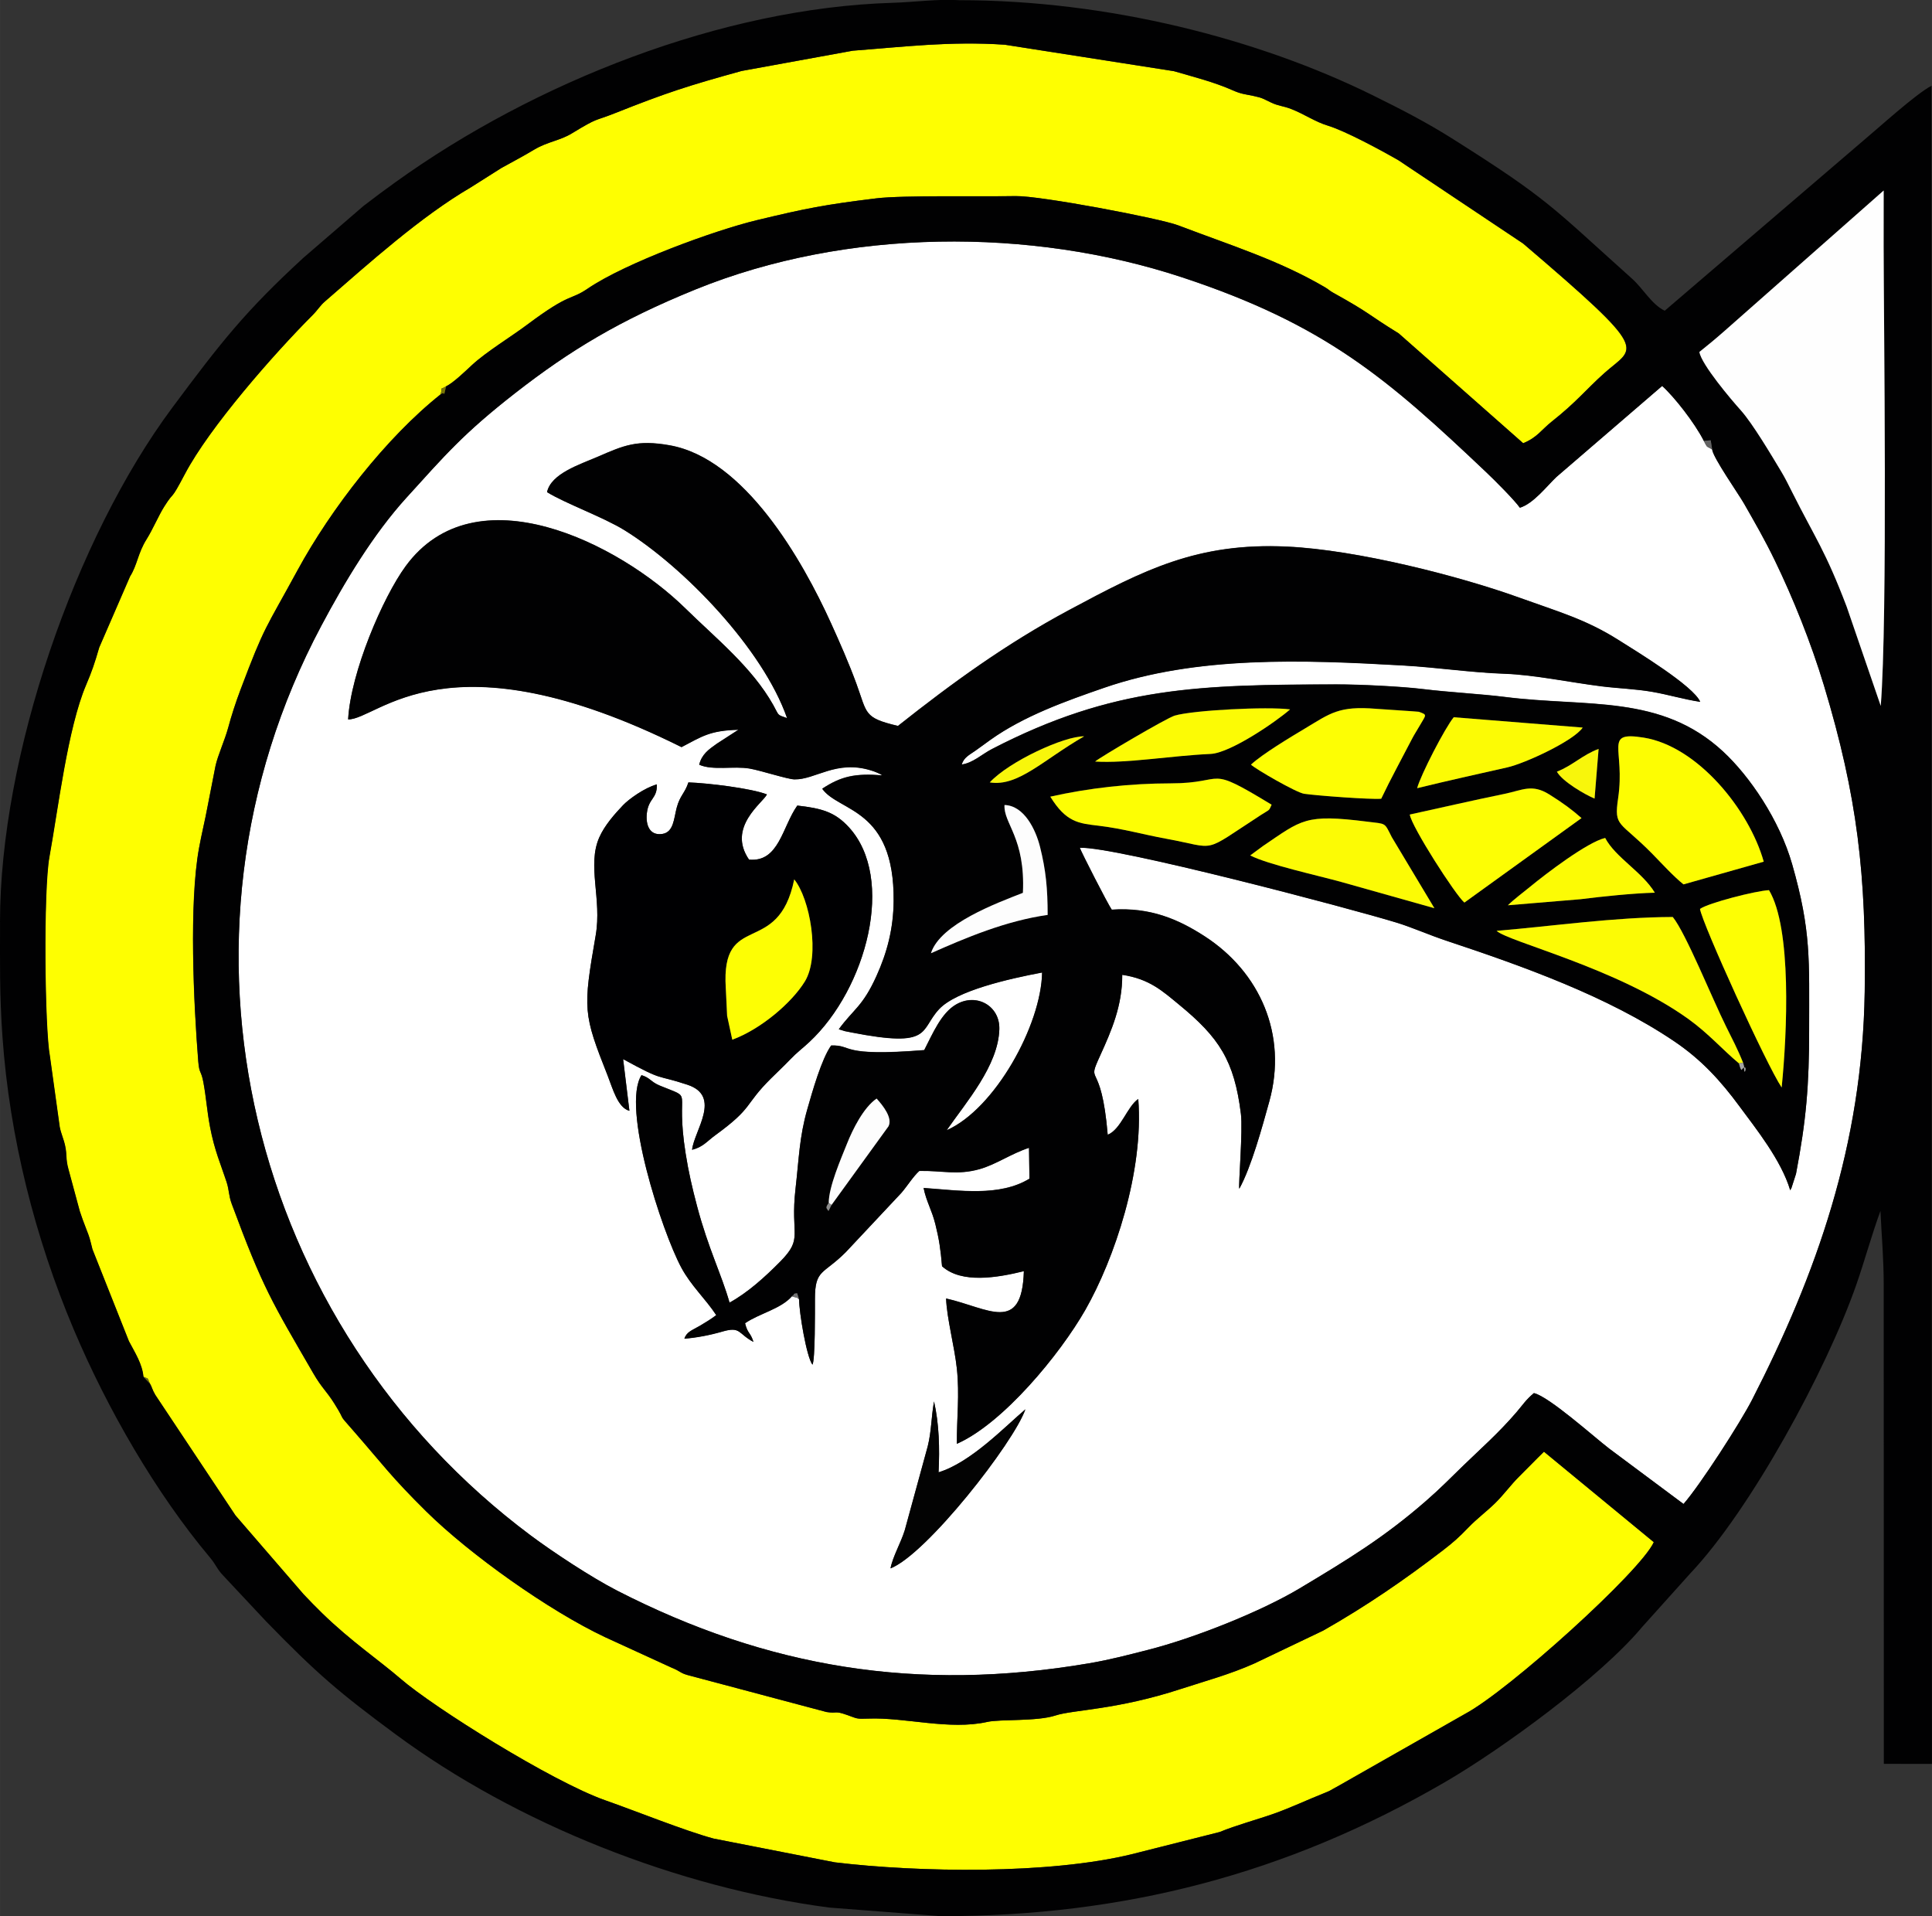
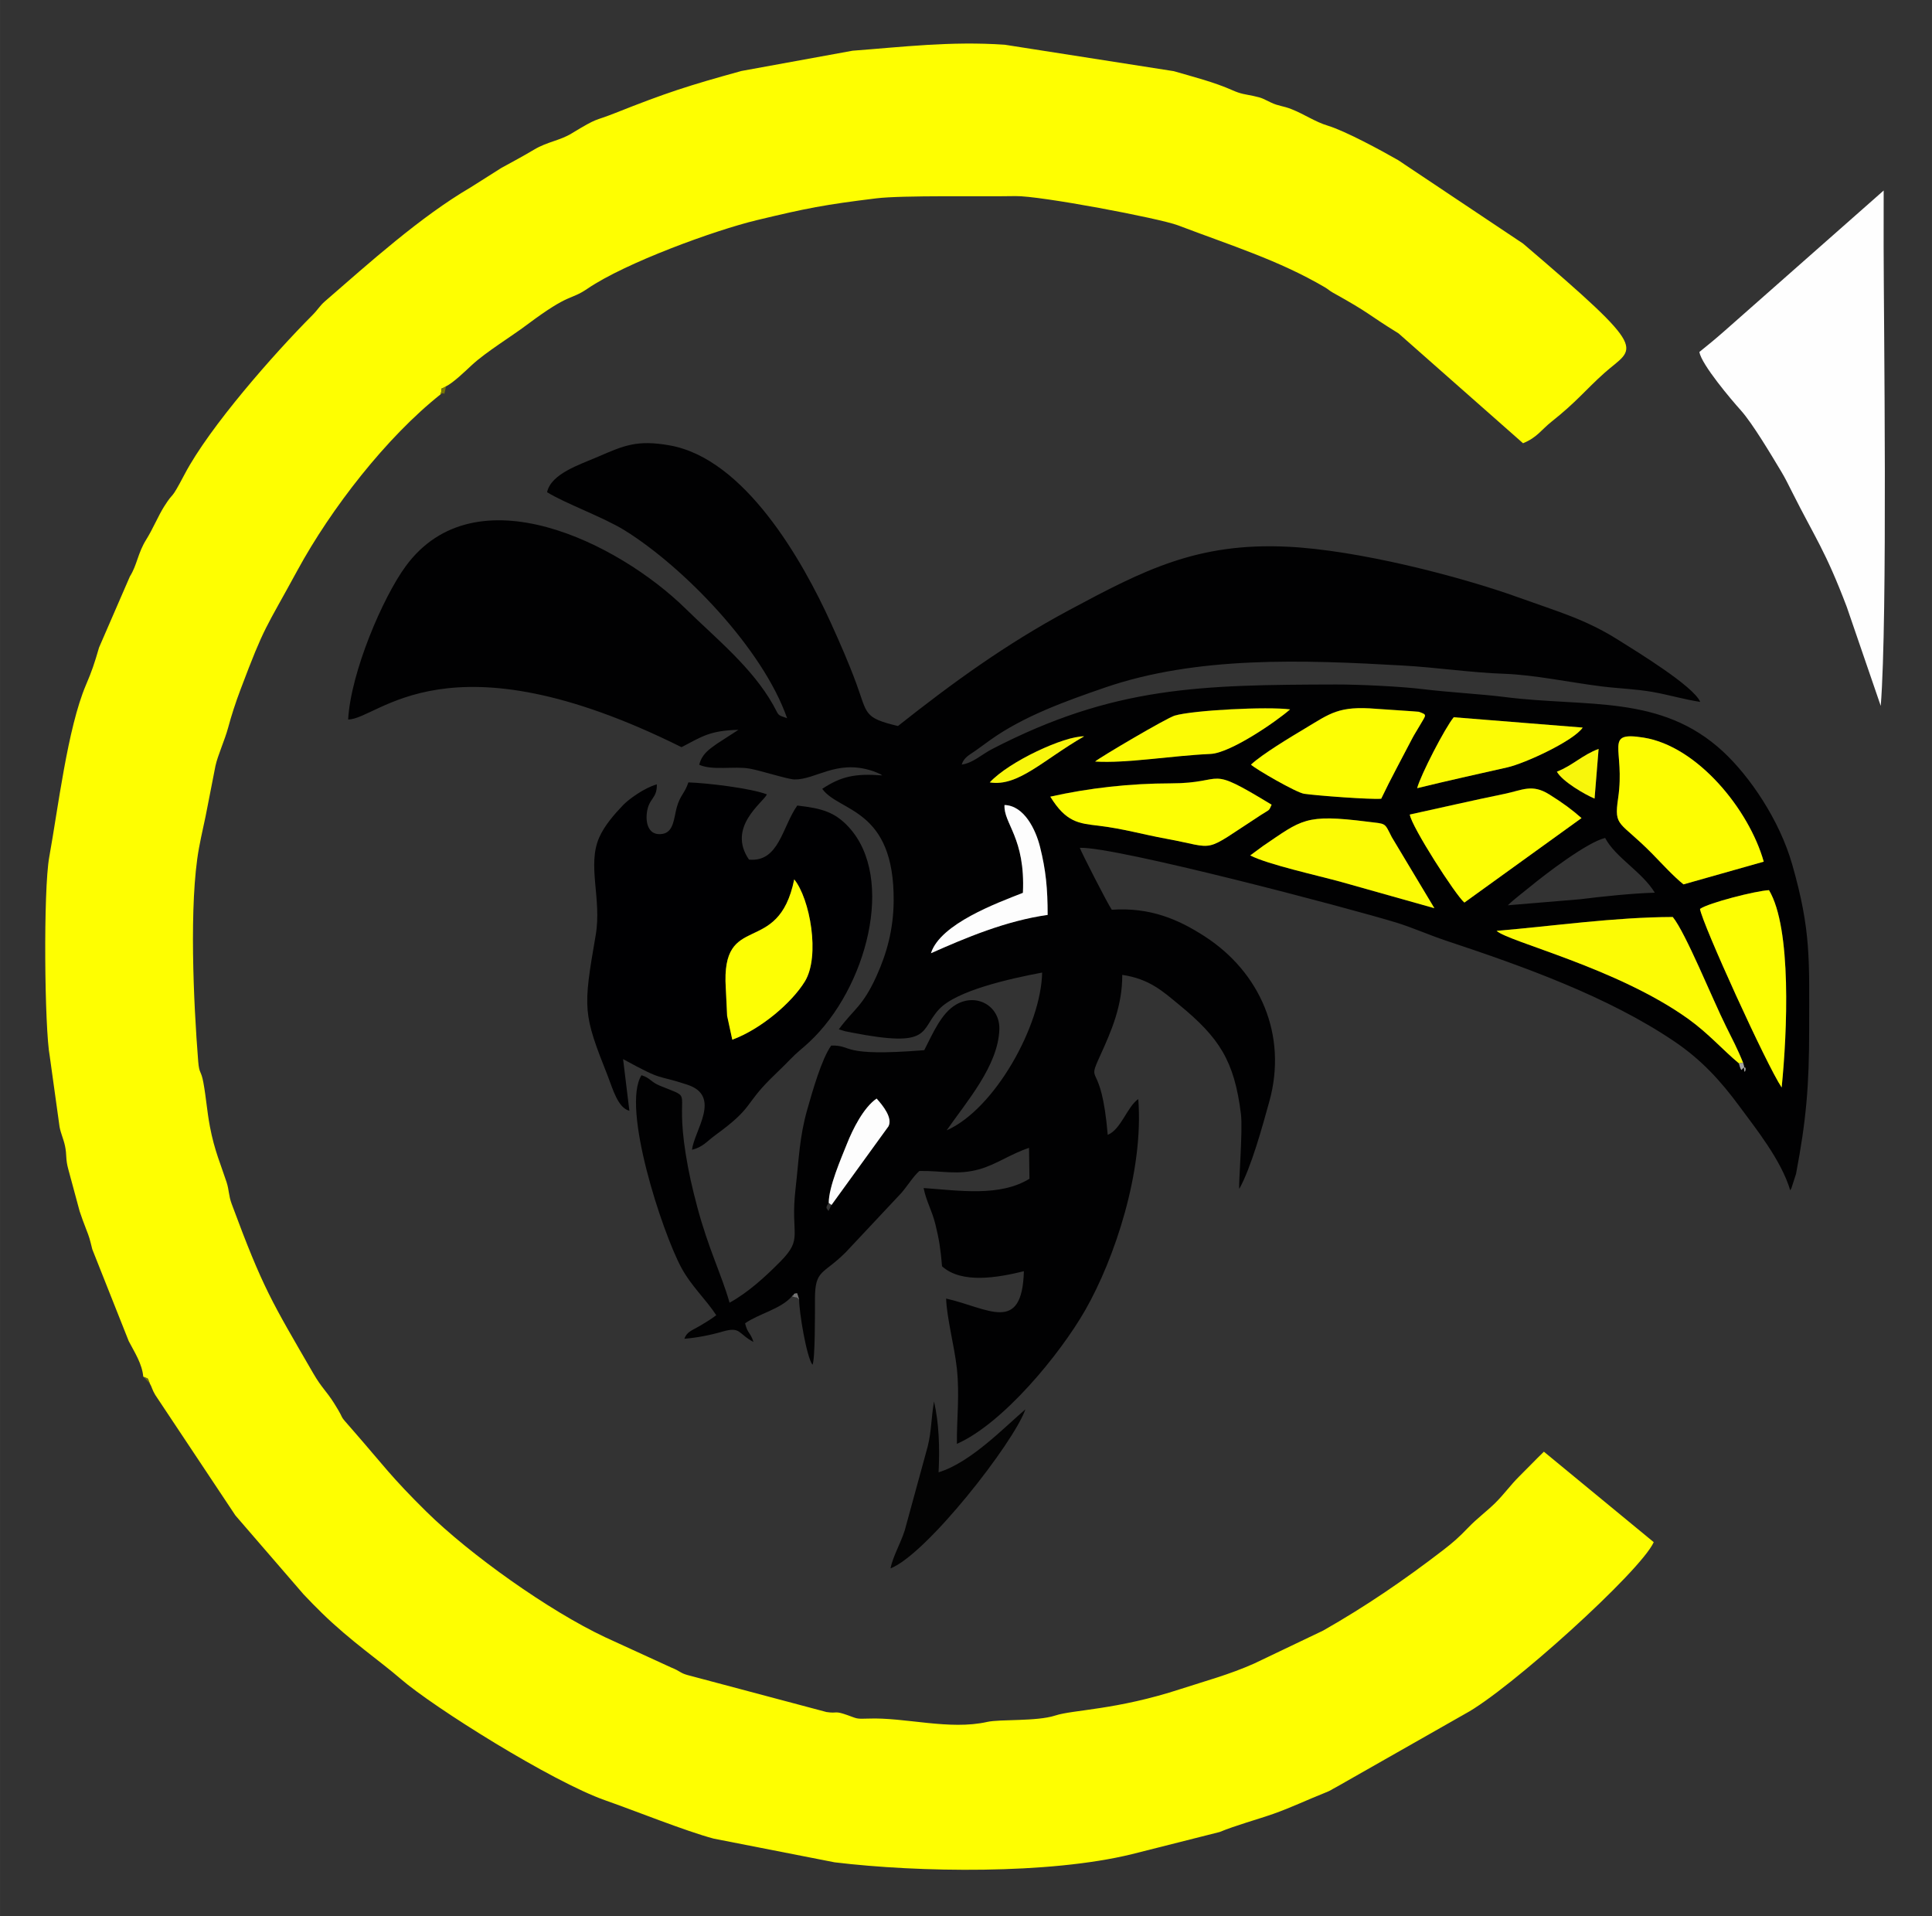
<svg xmlns="http://www.w3.org/2000/svg" xml:space="preserve" width="55.171mm" height="54.715mm" version="1.1" style="shape-rendering:geometricPrecision; text-rendering:geometricPrecision; image-rendering:optimizeQuality; fill-rule:evenodd; clip-rule:evenodd" viewBox="0 0 488.24 484.21">
  <rect x="0" y="0" width="488.24" height="484.21" fill="#333333" stroke="none" />
  <defs>
    <style type="text/css"> .fil3 {fill:#000002} .fil2 {fill:#010102} .fil8 {fill:#030303} .fil11 {fill:#636363} .fil16 {fill:#726F12} .fil14 {fill:#737373} .fil12 {fill:#797705} .fil13 {fill:#8B8B8B} .fil15 {fill:#A3A3A3} .fil10 {fill:#F8F60B} .fil6 {fill:#FCFB05} .fil5 {fill:#FDFD02} .fil9 {fill:#FDFDFD} .fil7 {fill:#FDFE04} .fil1 {fill:#FEFE01} .fil4 {fill:#FEFEFE} .fil0 {fill:white} </style>
  </defs>
  <g id="Слой_x0020_1">
    <g id="_2253435779120">
-       <path class="fil0" d="M225.04 396.31c0.53,-2.91 2.6,-6.43 3.59,-9.62l5.81 -21.23c0.96,-3.86 0.86,-7.15 1.59,-11.34 1.3,5.62 1.46,11.88 1.15,17.91 8.14,-2.48 16.76,-11.52 21.94,-15.91 -2.93,8.41 -24.95,36.62 -34.09,40.19zm-65.99 -115.63c-2.94,-0.75 -4.24,-5.77 -5.43,-8.75 -6.27,-15.82 -6.32,-16.84 -3.07,-35.57 1.6,-9.22 -2.23,-17.67 0.91,-24.76 1.35,-3.05 3.94,-5.96 6.01,-8.14 1.41,-1.48 5.39,-4.38 8.54,-5.25 0.1,3.68 -2.08,3.42 -2.53,7.26 -0.33,2.82 0.58,5.78 3.92,5.26 2.87,-0.45 2.9,-3.89 3.62,-6.61 0.83,-3.16 2.06,-3.63 2.96,-6.41 4.8,0.14 15.89,1.48 19.84,3.03 -0.91,2.04 -10.18,8.26 -4.52,16.48 7.59,0.72 8.38,-8.27 12.2,-13.66 6.2,0.7 9.49,1.63 13.01,5.45 11.91,12.94 4.47,40.82 -9.97,54.3 -1.83,1.71 -2.96,2.44 -4.94,4.51 -1.75,1.82 -2.99,2.94 -4.76,4.7 -6.92,6.87 -4.27,7.19 -14.04,14.32 -2.16,1.57 -3.12,3 -5.89,3.7 0.49,-4.78 7.61,-13.54 -1.18,-16.44 -8.33,-2.75 -5.66,-0.67 -16.25,-6.47l1.59 13.05zm42.9 47.7c-0.9,-0.88 -0.29,-0.26 -1.85,-0.84 -2.79,3.19 -8.25,4.33 -11.82,6.79 0.65,2.71 1.33,2.19 2.12,4.72 -3.97,-2.1 -3.16,-3.98 -7.87,-2.61 -3.2,0.93 -6.47,1.54 -9.58,1.8 0.59,-1.8 2,-2.11 3.97,-3.29 1.37,-0.82 2.72,-1.62 4.08,-2.66 -2.74,-4.17 -6.35,-7.38 -8.85,-12.05 -4.9,-9.13 -15.17,-40.55 -10.04,-48.59 2.25,0.7 2.31,1.69 4.64,2.65 8.97,3.7 3.78,-0.07 6.51,17.14 0.74,4.7 1.67,8.68 2.89,13.31 2.85,10.77 6.22,17.32 8.21,24.38 4.54,-2.48 8.93,-6.43 12.81,-10.37 5.94,-6.02 2.5,-6.44 3.86,-18.39 0.88,-7.67 0.96,-13.03 2.96,-20.03 1.31,-4.59 3.63,-12.79 6.05,-16.18 5.7,-0.18 1.81,2.9 23.52,1.16 2.17,-4.22 4.3,-9.35 8.04,-11.52 5.21,-3.02 11.11,0.37 10.94,6.24 -0.27,9.22 -8.37,18.41 -13.32,25.54 12.19,-5.37 23.9,-26.56 24.13,-39.87 -8.35,1.58 -21.63,4.57 -26.02,9.25 -5.01,5.34 -1.59,9.91 -22.09,5.91 -0.34,-0.07 -1.46,-0.28 -1.71,-0.34l-1.56 -0.48c3.77,-5.14 6.03,-5.72 9.53,-13.47 2.64,-5.84 4.27,-11.86 4.33,-18.94 0.21,-23.6 -13.85,-22.43 -18.05,-28.36 4.8,-3.18 8.36,-3.92 15.16,-3.39 -0.6,-0.38 -0.05,-0.14 -1.34,-0.7 -0.62,-0.27 -0.95,-0.37 -1.52,-0.55 -8.79,-2.72 -14.06,2.39 -19.34,2.27 -1.72,-0.04 -8.49,-2.24 -11.29,-2.73 -4.01,-0.7 -9.37,0.55 -12.76,-0.98 0.67,-2.62 2.33,-3.79 4.43,-5.28l5.49 -3.55c-7.26,0.2 -9.13,1.64 -14.39,4.39 -59.42,-29.54 -76.6,-6.97 -84.25,-7 0.66,-11.92 8.75,-30.79 14.52,-38.69 17.63,-24.11 53.88,-5.87 70.72,10.65 7.72,7.58 16.81,14.84 22.18,24.38 1.57,2.79 0.84,2.42 3.51,3.34 -6.12,-17.54 -26.11,-38.2 -41.07,-47.48 -5.3,-3.29 -15.11,-6.83 -19.59,-9.63 1.02,-4.7 8.25,-6.97 12.87,-8.96 6.55,-2.84 9.88,-4.33 18.11,-2.87 18.92,3.35 33.53,28.96 40.79,44.97 2.24,4.94 4.43,9.89 6.38,15.2 2.82,7.66 1.77,8.67 10.53,10.74 13.87,-10.98 27.38,-20.78 43.28,-29.3 18.86,-10.1 32.34,-17.07 55.05,-16.01 17.76,0.83 43.63,7.47 58.65,12.88 10,3.61 16.81,5.48 25.1,10.71 4.58,2.89 18.98,11.64 20.66,15.63 -4.37,-0.68 -7.92,-1.79 -12.13,-2.53 -4.17,-0.73 -8.56,-0.86 -12.81,-1.39 -7.98,-1 -17.02,-2.92 -24.5,-3.18 -8.49,-0.3 -16.83,-1.59 -25.67,-2.09 -25.42,-1.45 -52.11,-2.44 -75.48,5.62 -9.84,3.4 -20.34,7.16 -28.76,13.15 -1.68,1.19 -2.25,1.67 -3.89,2.81 -1.46,1.02 -2.85,1.66 -3.39,3.45 2.83,-0.38 5.07,-2.57 7.63,-3.9 30.75,-15.92 52.73,-16.25 87,-16.34 5.71,-0.02 16.53,0.52 21.78,1.16 7.05,0.87 14.69,1.23 20.94,2.02 20.73,2.62 39.37,-0.76 55.07,13.79 6.7,6.21 14.23,17.23 17.45,28.48 4.84,16.93 4.28,24.15 4.29,41.65 0.01,14.28 -0.75,23.09 -3.32,36.57l-1.19 3.69c-0.04,-0.1 -0.18,0.32 -0.27,0.47 -2.27,-7.66 -8.79,-15.74 -12.78,-21.16 -4.82,-6.55 -9.72,-11.9 -16.56,-16.51 -16.8,-11.34 -38.12,-18.93 -57.65,-25.43 -4.23,-1.41 -8.55,-3.33 -12.38,-4.51 -11.94,-3.67 -71.16,-19.29 -80.17,-18.95 0.41,1.15 7,14.08 8.08,15.65 9.75,-0.67 16.88,2.46 23.46,6.71 14.02,9.07 21,24.94 16.37,41.69 -1.78,6.45 -4.56,16.63 -7.6,22.12 -0.25,-0.82 0.94,-14.74 0.41,-18.93 -1.68,-13.48 -5.48,-19.26 -15.66,-27.62 -4.1,-3.36 -7.44,-6.49 -14.33,-7.51 0.04,7.76 -2.73,14.14 -5.53,20.29 -3.7,8.12 0.21,0.48 1.86,20.13 3.36,-1.37 4.93,-7.16 7.72,-9.04 1.42,18.3 -6.01,40.36 -13.38,53.29 -6.4,11.22 -20.82,28.72 -32.46,33.83 -0.05,-6.61 0.72,-12.24 -0.01,-19.05 -0.6,-5.56 -2.56,-12.81 -2.71,-17.66 10.57,2.38 19.18,9.13 19.65,-6.91 -6.54,1.6 -15.68,3.26 -20.68,-1.24 -0.37,-4.38 -0.75,-6.86 -1.69,-10.64 -0.9,-3.63 -2.29,-5.72 -2.97,-9.14 9.1,0.64 19.2,2.26 26.75,-2.34l-0.11 -7.81c-4.49,1.45 -8.37,4.24 -12.54,5.4 -5.61,1.57 -9.35,0.33 -15.18,0.44 -1.57,1.41 -3.04,3.82 -4.53,5.54l-14.05 14.98c-5.72,5.73 -7.8,4.26 -7.8,11.83 0,2.86 0.07,15.56 -0.63,16.61 -1.5,-1.96 -3.38,-13.31 -3.37,-16.49zm230.74 -214.81c-1.67,-1.04 -1.04,-0.18 -2.12,-2.17 -2.33,-4.59 -7.52,-11.18 -10.53,-13.87l-26.74 23.02c-2.47,2.36 -5.79,6.71 -9.21,7.75 -1.43,-2.01 -6.34,-6.92 -8.42,-8.89 -24.95,-23.65 -40.7,-37.36 -76.92,-49.32 -38.23,-12.63 -84.81,-12.47 -123.03,3.07 -19.15,7.78 -31.69,15.39 -45.44,26.1 -13.23,10.31 -17.87,15.82 -27.55,26.48 -8.47,9.32 -15.68,21.37 -21.57,32.45 -42.32,79.56 -18.11,176.76 52.96,229.81 5.62,4.19 15.32,10.6 21.82,13.93 37.99,19.48 75.88,25.75 119.25,18.37 5.35,-0.91 9.89,-2.12 14.85,-3.38 11.76,-2.98 28.63,-9.72 38.38,-15.55 12.25,-7.33 21.36,-12.88 31.92,-22.08 3.7,-3.22 6.06,-5.67 9.35,-8.86 4.39,-4.25 9.03,-8.32 13.49,-13.52 1.63,-1.89 2.4,-3.18 4.45,-4.89 3.79,0.87 15.04,10.95 18.98,13.99l18.83 14.03c4.19,-4.75 14.38,-20.58 17.33,-26.34 16.24,-31.68 27.89,-64.4 28.46,-103.09 0.44,-29.42 -1.82,-49.32 -10.29,-77.37 -3.29,-10.89 -7.84,-22.16 -12.38,-31.53 -2.66,-5.5 -5,-9.49 -7.82,-14.45 -1.38,-2.43 -7.85,-11.62 -8.06,-13.68z" />
      <path class="fil1" d="M36.23 347.88c1.43,0.66 0.93,0.01 1.63,1.71 0.54,0.9 0.55,1.51 1.36,2.87l20.27 30.47 17.21 19.92c1.64,1.73 2.98,3.11 4.68,4.77 7.27,7.09 14.64,12.08 19.86,16.6 8.31,7.2 38.3,25.99 51.69,30.69 7.73,2.71 20.27,7.77 27.42,9.68l30.57 5.99c21.25,2.57 54.22,3.07 75.12,-2.06l22.18 -5.6c4.04,-1.68 9.59,-3.18 13.64,-4.61 4.37,-1.54 8.47,-3.51 12.93,-5.28 1.82,-0.72 1.45,-0.72 3.13,-1.59l32.31 -18.37c11.03,-5.89 44.39,-36.02 47.69,-43.39l-27.76 -22.86c-2.47,2.39 -3.97,4.02 -6.29,6.3 -2.05,2.02 -3.92,4.63 -6.09,6.74 -2.23,2.17 -4.53,3.84 -6.71,6.11 -2.44,2.54 -3.84,3.77 -6.41,5.75 -9.8,7.53 -19.46,14.15 -30.3,20.31l-17.4 8.31c-6.21,2.78 -12.55,4.48 -18.51,6.42 -16.34,5.35 -27.23,5.24 -31.75,6.72 -4.7,1.54 -13.96,0.89 -17.21,1.62 -9.6,2.16 -20.8,-1.2 -30.06,-0.84 -3.13,0.12 -2.79,-0 -5.25,-0.87 -3.48,-1.23 -2.38,-0.34 -5.33,-0.79l-35.14 -9.35c-1.93,-0.55 -1.64,-0.91 -4.12,-1.91l-16.71 -7.66c-14.24,-6.71 -34.18,-20.91 -45.17,-31.75 -8.93,-8.81 -10.83,-11.7 -18.27,-20.22 -4.65,-5.32 -1.6,-1.72 -5.03,-7.16 -1.96,-3.11 -3.1,-3.82 -5.25,-7.53 -10.53,-18.18 -12.7,-21.46 -20.61,-42.8 -0.81,-2.19 -0.62,-3.43 -1.3,-5.52 -1.38,-4.24 -3.06,-7.97 -4.2,-14 -0.77,-4.11 -0.93,-7.14 -1.65,-11.12 -0.59,-3.25 -1.05,-2.07 -1.32,-5.43 -1.17,-14.62 -2.35,-39.88 0.19,-53.8 0.66,-3.65 1.53,-7.05 2.2,-10.73l1.97 -10.07c0.56,-2.62 2.37,-6.56 3.21,-9.68 0.79,-2.96 1.87,-6.32 3.14,-9.67 6.19,-16.41 6.14,-14.94 14.37,-30.08 8.5,-15.63 22.51,-33.64 36.18,-44.48 0.63,-2.3 -0.49,-0.88 1.35,-2.01 1.86,-0.91 4.79,-3.75 6.52,-5.36 3.64,-3.37 9.85,-7.12 14.03,-10.26 11.01,-8.24 10.7,-5.98 15.26,-9.09 9.56,-6.52 32.13,-14.74 42.71,-17.28 12.55,-3.02 17.2,-3.93 30.22,-5.52 6.69,-0.82 27.06,-0.41 35.2,-0.57 6.12,-0.12 36.36,5.6 41.07,7.39 13.53,5.15 25.33,8.77 37.04,15.61 1.07,0.63 1.16,0.87 2.03,1.36 9.88,5.49 8.32,5.18 16.67,10.34l31.45 27.75c3.57,-1.46 4.58,-3.37 7.2,-5.45 6.35,-5.03 8.6,-8.05 13.34,-12.29 7.71,-6.89 12.28,-4.72 -20.53,-32.71l-31.56 -21.08c-4.25,-2.44 -13.38,-7.38 -17.74,-8.7 -3.29,-0.99 -5.96,-2.91 -9.25,-4.2 -2.17,-0.85 -3.16,-0.73 -5.11,-1.64 -1.98,-0.92 -2.1,-1.18 -4.42,-1.67 -2.22,-0.47 -3.16,-0.48 -5.3,-1.43 -4.72,-2.1 -9.91,-3.4 -14.89,-4.85l-42.71 -6.68c-13.74,-0.95 -26.1,0.59 -38.46,1.51l-28.08 5.12c-13.53,3.73 -19.03,5.51 -31.89,10.62 -5.75,2.28 -4.02,0.91 -11.08,5.19 -2.95,1.79 -6.11,2.08 -9.42,4.05 -3.19,1.9 -5.32,3 -8.29,4.64l-7.81 4.94c-12.59,7.36 -25.61,19.07 -36.77,28.76 -1.37,1.19 -1.72,2.05 -3.21,3.54 -9.75,9.79 -25.97,28.24 -32.22,40.09 -3.93,7.46 -2.42,3.81 -5.22,8.23 -1.45,2.29 -2.9,5.77 -4.49,8.3 -2.2,3.51 -2.31,6.44 -4.16,9.37l-7.79 17.95c-1.17,4.05 -1.84,6.03 -3.32,9.48 -4.65,10.91 -7.08,31.45 -9.27,43.47 -1.53,8.4 -1.2,43.42 0.14,50.42l2.47 17.78c0.33,1.72 0.98,2.97 1.37,4.79 0.51,2.38 0.09,3.16 0.82,5.85l2.88 10.66c0.44,1.36 1,2.87 1.61,4.44 0.92,2.35 0.89,2.39 1.59,5.18l9.21 23.21c1.53,2.91 3.38,5.74 3.67,8.99z" />
-       <path class="fil2" d="M430.57 111.4l1.75 -0.14 0.37 2.31c0.21,2.06 6.68,11.25 8.06,13.68 2.83,4.97 5.16,8.96 7.82,14.45 4.54,9.37 9.09,20.64 12.38,31.53 8.46,28.05 10.72,47.95 10.29,77.37 -0.57,38.69 -12.22,71.41 -28.46,103.09 -2.95,5.76 -13.15,21.58 -17.33,26.34l-18.83 -14.03c-3.94,-3.04 -15.19,-13.13 -18.98,-13.99 -2.06,1.71 -2.82,2.99 -4.45,4.89 -4.46,5.19 -9.1,9.26 -13.49,13.52 -3.29,3.19 -5.65,5.64 -9.35,8.86 -10.56,9.2 -19.67,14.75 -31.92,22.08 -9.75,5.84 -26.62,12.57 -38.38,15.55 -4.96,1.26 -9.49,2.47 -14.85,3.38 -43.37,7.38 -81.25,1.11 -119.25,-18.37 -6.5,-3.34 -16.21,-9.74 -21.82,-13.93 -71.07,-53.04 -95.28,-150.25 -52.96,-229.81 5.89,-11.08 13.1,-23.14 21.57,-32.45 9.69,-10.66 14.32,-16.17 27.55,-26.48 13.75,-10.71 26.29,-18.31 45.44,-26.1 38.23,-15.54 84.8,-15.7 123.03,-3.07 36.22,11.96 51.97,25.67 76.92,49.32 2.07,1.97 6.99,6.88 8.42,8.89 3.41,-1.04 6.74,-5.39 9.21,-7.75l26.74 -23.02c3.01,2.69 8.2,9.29 10.53,13.87zm-1.12 -22.45c2.09,-1.67 3.93,-3.18 6.13,-5.11l40.45 -35.69 -0.01 14.06c0.02,18.84 1.04,93.81 -0.73,116.17l-8.6 -25.05c-5.42,-14.26 -8.02,-17.47 -13.72,-28.83 -1.06,-2.1 -1.85,-3.72 -2.81,-5.31 -2.45,-4.08 -7.24,-12.15 -10.19,-15.45 -2.5,-2.79 -9.94,-11.57 -10.52,-14.78zm-316.73 8.68c-0.82,3.42 -0.03,0.99 -1.35,2.01 -13.67,10.84 -27.68,28.85 -36.18,44.48 -8.23,15.14 -8.18,13.67 -14.37,30.08 -1.27,3.35 -2.34,6.71 -3.14,9.67 -0.84,3.12 -2.65,7.06 -3.21,9.68l-1.97 10.07c-0.68,3.68 -1.54,7.07 -2.2,10.73 -2.53,13.91 -1.36,39.18 -0.19,53.8 0.27,3.35 0.73,2.18 1.32,5.43 0.72,3.98 0.88,7.02 1.65,11.12 1.13,6.03 2.82,9.76 4.2,14 0.68,2.1 0.49,3.33 1.3,5.52 7.91,21.34 10.08,24.63 20.61,42.8 2.15,3.71 3.29,4.42 5.25,7.53 3.43,5.44 0.38,1.84 5.03,7.16 7.44,8.52 9.35,11.41 18.27,20.22 10.99,10.84 30.93,25.03 45.17,31.75l16.71 7.66c2.47,1 2.18,1.36 4.12,1.91l35.14 9.35c2.95,0.45 1.85,-0.44 5.33,0.79 2.46,0.87 2.12,0.99 5.25,0.87 9.25,-0.36 20.46,3 30.06,0.84 3.26,-0.73 12.52,-0.08 17.21,-1.62 4.51,-1.48 15.41,-1.37 31.75,-6.72 5.96,-1.95 12.29,-3.65 18.51,-6.42l17.4 -8.31c10.84,-6.16 20.5,-12.78 30.3,-20.31 2.57,-1.98 3.97,-3.22 6.41,-5.75 2.18,-2.26 4.48,-3.94 6.71,-6.11 2.17,-2.11 4.04,-4.72 6.09,-6.74 2.32,-2.28 3.82,-3.9 6.29,-6.3l27.76 22.86c-3.31,7.36 -36.66,37.5 -47.69,43.39l-32.31 18.37c-1.68,0.86 -1.31,0.87 -3.13,1.59 -4.46,1.77 -8.57,3.73 -12.93,5.28 -4.05,1.43 -9.6,2.93 -13.64,4.61l-22.18 5.6c-20.9,5.13 -53.87,4.63 -75.12,2.06l-30.57 -5.99c-7.15,-1.91 -19.69,-6.97 -27.42,-9.68 -13.39,-4.7 -43.38,-23.49 -51.69,-30.69 -5.22,-4.52 -12.59,-9.51 -19.86,-16.6 -1.7,-1.66 -3.04,-3.04 -4.68,-4.77l-17.21 -19.92 -20.27 -30.47c-0.81,-1.36 -0.82,-1.97 -1.36,-2.87l-1.63 -1.71c-0.29,-3.25 -2.14,-6.08 -3.67,-8.99l-9.21 -23.21c-0.7,-2.78 -0.66,-2.83 -1.59,-5.18 -0.62,-1.57 -1.17,-3.08 -1.61,-4.44l-2.88 -10.66c-0.73,-2.69 -0.31,-3.47 -0.82,-5.85 -0.39,-1.82 -1.04,-3.07 -1.37,-4.79l-2.47 -17.78c-1.34,-7 -1.67,-42.01 -0.14,-50.42 2.19,-12.02 4.62,-32.56 9.27,-43.47 1.47,-3.46 2.15,-5.44 3.32,-9.48l7.79 -17.95c1.85,-2.93 1.96,-5.86 4.16,-9.37 1.59,-2.53 3.04,-6 4.49,-8.3 2.8,-4.42 1.29,-0.77 5.22,-8.23 6.25,-11.85 22.46,-30.3 32.22,-40.09 1.49,-1.5 1.83,-2.35 3.21,-3.54 11.16,-9.7 24.18,-21.4 36.77,-28.76l7.81 -4.94c2.97,-1.64 5.1,-2.74 8.29,-4.64 3.31,-1.97 6.47,-2.26 9.42,-4.05 7.06,-4.28 5.33,-2.9 11.08,-5.19 12.86,-5.11 18.36,-6.89 31.89,-10.62l28.08 -5.12c12.36,-0.93 24.73,-2.47 38.46,-1.51l42.71 6.68c4.98,1.45 10.17,2.75 14.89,4.85 2.14,0.95 3.08,0.96 5.3,1.43 2.32,0.49 2.43,0.75 4.42,1.67 1.95,0.91 2.94,0.79 5.11,1.64 3.29,1.29 5.96,3.21 9.25,4.2 4.36,1.32 13.49,6.25 17.74,8.7l31.56 21.08c32.81,27.99 28.25,25.82 20.53,32.71 -4.74,4.24 -6.99,7.27 -13.34,12.29 -2.62,2.08 -3.63,3.99 -7.2,5.45l-31.45 -27.75c-8.35,-5.15 -6.79,-4.85 -16.67,-10.34 -0.87,-0.48 -0.96,-0.73 -2.03,-1.36 -11.71,-6.84 -23.51,-10.46 -37.04,-15.61 -4.7,-1.79 -34.95,-7.51 -41.07,-7.39 -8.14,0.16 -28.51,-0.25 -35.2,0.57 -13.02,1.59 -17.67,2.5 -30.22,5.52 -10.58,2.54 -33.15,10.77 -42.71,17.28 -4.56,3.11 -4.25,0.85 -15.26,9.09 -4.19,3.13 -10.39,6.88 -14.03,10.26 -1.74,1.61 -4.66,4.45 -6.52,5.36zm-112.71 135.41c0,10.63 -0.16,17.96 0.62,29.06 1.78,25.19 8.2,50.67 18.02,73.88 8.51,20.12 20.74,41.28 34.34,57.5 1.68,2 1.76,2.91 3.43,4.66l10.77 11.5c12.97,13.36 18.59,18.1 32.82,28.62 30.63,22.64 71.41,38.73 109.51,43.75l28.2 2.18c45.98,0.01 87.15,-10.45 127.47,-33.89 14.23,-8.28 39.09,-26.33 49.86,-39.25l12.15 -13.52c15.17,-16.02 34.32,-51.16 41.91,-72.88 2.11,-6.05 3.97,-12.89 6.11,-18.66 0.27,6.21 0.82,11.72 0.82,18.86l0.03 120.85 12.16 0.01 -0.1 -424.05c-3.97,2.07 -13.27,10.56 -17.17,13.81l-50.26 43.05c-3.39,-1.67 -5.36,-5.5 -8.25,-8.09 -20.34,-18.23 -20.97,-19.95 -45.12,-35.21 -6.95,-4.39 -13.3,-7.63 -20.53,-11.2 -28.92,-14.24 -66.77,-23.97 -104.35,-23.97 -5.59,-0.35 -11.27,0.49 -16.88,0.66 -43.1,1.29 -90.49,20.08 -125.57,45.28 -2.88,2.07 -5.19,3.78 -8.15,6.06l-15.21 13.12c-14.65,13.49 -20.66,21.12 -33.09,37.82 -24.63,33.1 -43.55,88.05 -43.55,130.02z" />
      <path class="fil2" d="M210.13 304.48l-0.76 1.52c-0.57,-0.82 -0.8,-0.79 0.05,-2.03 0.01,-4.12 3.08,-11.11 4.61,-14.94 1.45,-3.63 4.17,-9.15 7.49,-11.42 1.64,1.8 4.09,4.89 3,7.01l-14.39 19.87zm230.39 -35.91l0.24 0.9c-0.1,3.55 1.25,-1.48 -0.67,0.89 -0.36,-0.39 -0.62,-1.66 -0.63,-1.68 -4.13,-3.43 -7.64,-7.52 -12.79,-11.22 -17.99,-12.91 -45.53,-19.5 -48.44,-22.26 14.37,-1.2 29.64,-3.45 44.52,-3.5 3.29,4.06 10,20.71 13.47,27.67 1.48,2.98 2.98,5.83 4.31,9.19zm-10.91 -38.9c2.17,-1.53 14.06,-4.57 17.44,-4.74 5.79,9.62 4.6,35.96 3.2,49.86 -3.83,-5.68 -20.07,-41.4 -20.64,-45.12zm-48.56 -0.92c1.6,-1.56 3.75,-3.14 5.67,-4.72 3.87,-3.19 14.4,-11.23 18.92,-12.29 2.6,4.94 9.38,8.58 12.55,13.83 -5.44,0.14 -13.36,0.96 -18.8,1.65l-18.35 1.53zm-61.95 -14.92c9.96,-6.73 10.67,-8.2 26.44,-6.21 4.91,0.62 4.25,0.11 6.19,3.91l10.77 17.96 -23.46 -6.61c-6.11,-1.69 -18.61,-4.42 -23.07,-6.72l3.14 -2.32zm106.34 9.63c-2.5,-2 -5.52,-5.31 -7.79,-7.63 -8.35,-8.52 -9.82,-6.68 -8.72,-14.12 1.86,-12.58 -3.87,-16.97 6.43,-15.33 13.62,2.16 26.66,18.17 30.37,31.35l-20.28 5.74zm-69.17 -17.65c7.83,-1.7 15.47,-3.49 23.91,-5.22 4.59,-0.94 6.96,-2.61 11.36,0.14 3.46,2.16 5.74,3.85 8.14,5.97l-29.6 21.35c-2.26,-1.88 -13.37,-19.21 -13.8,-22.24zm-121 35.04c2.35,-7.44 16.73,-12.7 23.24,-15.26 0.66,-13.92 -4.93,-17.52 -4.65,-22.2 4.99,0.14 7.9,6.26 8.98,10.59 1.48,5.93 1.92,10.5 1.92,17.18 -10.57,1.48 -20.82,5.83 -29.49,9.68zm30.15 -39.56c9.78,-2.19 20.14,-3.35 30.4,-3.36 14.56,-0.01 8.5,-4.96 25.53,5.39 -0.73,1.68 -0.42,1.12 -2.69,2.59 -15.33,9.95 -10.63,8.44 -24.03,5.99 -5.67,-1.03 -10.87,-2.54 -17,-3.27 -5.01,-0.6 -8.2,-0.84 -12.21,-7.35zm128.03 -6.3c4.01,-1.58 6.45,-4.25 10.54,-5.75l-1.02 12.55c-2.34,-0.97 -8.09,-4.27 -9.52,-6.79zm-143.32 2.7c4.87,-5.28 18.8,-11.72 23.85,-11.64 -10.37,5.96 -16.69,12.8 -23.85,11.64zm107.99 1.46c0.89,-3.36 7.08,-15.32 9.25,-17.93l32.59 2.61c-2.27,3.37 -14.61,9.07 -19.05,10.06 -7.21,1.62 -15.38,3.44 -22.8,5.26zm-41.99 -5.96c2.87,-2.67 9.86,-6.87 13.69,-9.16 6.34,-3.78 8.51,-5.74 17.94,-4.95 1.19,0.1 10.61,0.69 10.78,0.75 2.28,0.79 1.8,0.75 0.32,3.37 -0.74,1.32 -1.42,2.32 -2.03,3.48 -2.74,5.3 -5.34,10.01 -7.78,15.12 -2.85,0.23 -16.18,-0.78 -19.47,-1.25 -2,-0.29 -12.21,-6.2 -13.45,-7.37zm-39.4 -0.78c1.2,-1.05 18.09,-11 20.13,-11.61 4.66,-1.38 23.48,-2.33 29.16,-1.57 -3.66,3.2 -15.12,11.02 -20.08,11.25 -10.09,0.46 -21.23,2.43 -29.21,1.92zm-76.63 135.11c0.17,-0.12 0.45,-0.17 0.48,-0.41 0.04,-0.28 0.44,-0.28 0.87,-0.33l0.5 1.58c-0.01,3.18 1.87,14.53 3.37,16.49 0.7,-1.06 0.63,-13.75 0.63,-16.61 -0,-7.57 2.08,-6.09 7.8,-11.83l14.05 -14.98c1.49,-1.72 2.96,-4.13 4.53,-5.54 5.83,-0.11 9.57,1.13 15.18,-0.44 4.17,-1.16 8.05,-3.94 12.54,-5.4l0.11 7.81c-7.55,4.6 -17.65,2.98 -26.75,2.34 0.68,3.42 2.06,5.5 2.97,9.14 0.94,3.79 1.32,6.26 1.69,10.64 5,4.5 14.14,2.84 20.68,1.24 -0.46,16.04 -9.08,9.29 -19.65,6.91 0.15,4.85 2.11,12.1 2.71,17.66 0.73,6.81 -0.04,12.44 0.01,19.05 11.64,-5.12 26.06,-22.62 32.46,-33.83 7.37,-12.92 14.8,-34.99 13.38,-53.29 -2.78,1.88 -4.36,7.68 -7.72,9.04 -1.66,-19.65 -5.56,-12.02 -1.86,-20.13 2.8,-6.15 5.57,-12.53 5.53,-20.29 6.89,1.02 10.23,4.15 14.33,7.51 10.18,8.35 13.98,14.14 15.66,27.62 0.52,4.18 -0.67,18.1 -0.41,18.93 3.04,-5.49 5.81,-15.67 7.6,-22.12 4.63,-16.75 -2.34,-32.63 -16.37,-41.69 -6.58,-4.25 -13.72,-7.38 -23.46,-6.71 -1.08,-1.57 -7.68,-14.49 -8.08,-15.65 9.01,-0.34 68.24,15.28 80.17,18.95 3.82,1.18 8.15,3.1 12.38,4.51 19.53,6.49 40.85,14.09 57.65,25.43 6.84,4.61 11.74,9.95 16.56,16.51 3.99,5.43 10.52,13.51 12.78,21.16 0.1,-0.15 0.24,-0.57 0.27,-0.47l1.19 -3.69c2.57,-13.49 3.33,-22.3 3.32,-36.57 -0.01,-17.5 0.55,-24.72 -4.29,-41.65 -3.21,-11.25 -10.75,-22.27 -17.45,-28.48 -15.7,-14.55 -34.34,-11.17 -55.07,-13.79 -6.25,-0.79 -13.88,-1.16 -20.94,-2.02 -5.26,-0.65 -16.08,-1.18 -21.78,-1.16 -34.27,0.09 -56.25,0.41 -87,16.34 -2.56,1.32 -4.8,3.51 -7.63,3.9 0.54,-1.79 1.93,-2.43 3.39,-3.45 1.64,-1.14 2.21,-1.62 3.89,-2.81 8.42,-5.99 18.91,-9.75 28.76,-13.15 23.37,-8.06 50.06,-7.07 75.48,-5.62 8.84,0.51 17.18,1.8 25.67,2.09 7.48,0.26 16.53,2.18 24.5,3.18 4.25,0.53 8.64,0.66 12.81,1.39 4.21,0.73 7.76,1.85 12.13,2.53 -1.67,-3.99 -16.07,-12.74 -20.66,-15.63 -8.29,-5.24 -15.11,-7.11 -25.1,-10.71 -15.02,-5.42 -40.89,-12.06 -58.65,-12.88 -22.71,-1.06 -36.19,5.91 -55.05,16.01 -15.9,8.52 -29.41,18.32 -43.28,29.3 -8.76,-2.07 -7.71,-3.08 -10.53,-10.74 -1.95,-5.3 -4.14,-10.26 -6.38,-15.2 -7.25,-16.01 -21.87,-41.62 -40.79,-44.97 -8.23,-1.46 -11.55,0.03 -18.11,2.87 -4.62,2 -11.85,4.27 -12.87,8.96 4.48,2.8 14.29,6.34 19.59,9.63 14.96,9.28 34.95,29.94 41.07,47.48 -2.67,-0.92 -1.94,-0.55 -3.51,-3.34 -5.37,-9.54 -14.46,-16.8 -22.18,-24.38 -16.84,-16.52 -53.09,-34.76 -70.72,-10.65 -5.78,7.9 -13.86,26.77 -14.52,38.69 7.66,0.02 24.83,-22.54 84.25,7 5.26,-2.74 7.14,-4.19 14.39,-4.39l-5.49 3.55c-2.1,1.49 -3.77,2.67 -4.43,5.28 3.39,1.53 8.75,0.28 12.76,0.98 2.8,0.49 9.57,2.69 11.29,2.73 5.28,0.12 10.55,-4.99 19.34,-2.27 0.57,0.18 0.9,0.28 1.52,0.55 1.29,0.56 0.74,0.31 1.34,0.7 -6.81,-0.52 -10.36,0.22 -15.16,3.39 4.2,5.93 18.25,4.76 18.05,28.36 -0.06,7.09 -1.69,13.1 -4.33,18.94 -3.5,7.75 -5.76,8.33 -9.53,13.47l1.56 0.48c0.26,0.06 1.37,0.27 1.71,0.34 20.5,4 17.08,-0.57 22.09,-5.91 4.39,-4.68 17.67,-7.68 26.02,-9.25 -0.22,13.31 -11.94,34.5 -24.13,39.87 4.95,-7.14 13.05,-16.33 13.32,-25.54 0.17,-5.87 -5.74,-9.26 -10.94,-6.24 -3.74,2.17 -5.87,7.3 -8.04,11.52 -21.72,1.74 -17.82,-1.34 -23.52,-1.16 -2.42,3.39 -4.75,11.6 -6.05,16.18 -1.99,7 -2.08,12.37 -2.96,20.03 -1.37,11.95 2.08,12.37 -3.86,18.39 -3.89,3.94 -8.27,7.88 -12.81,10.37 -1.99,-7.05 -5.36,-13.61 -8.21,-24.38 -1.23,-4.64 -2.15,-8.62 -2.89,-13.31 -2.73,-17.2 2.46,-13.44 -6.51,-17.14 -2.33,-0.96 -2.39,-1.95 -4.64,-2.65 -5.13,8.04 5.15,39.46 10.04,48.59 2.5,4.67 6.11,7.88 8.85,12.05 -1.36,1.04 -2.71,1.84 -4.08,2.66 -1.97,1.17 -3.38,1.49 -3.97,3.29 3.11,-0.26 6.38,-0.87 9.58,-1.8 4.71,-1.37 3.9,0.51 7.87,2.61 -0.8,-2.54 -1.47,-2.02 -2.12,-4.72 3.57,-2.46 9.03,-3.6 11.82,-6.79z" />
      <path class="fil3" d="M185.06 262.72l-1.31 -6.05c-0.14,-2.35 -0.22,-5.02 -0.34,-7.03 -1.25,-19.8 13.24,-7.47 17.3,-27.44 3.95,4.82 6.63,19.36 2.69,25.79 -3.23,5.28 -10.99,12 -18.34,14.72zm-26.01 17.95l-1.59 -13.05c10.6,5.81 7.92,3.72 16.25,6.47 8.78,2.9 1.67,11.66 1.18,16.44 2.77,-0.7 3.73,-2.13 5.89,-3.7 9.77,-7.12 7.12,-7.44 14.04,-14.32 1.77,-1.76 3.01,-2.88 4.76,-4.7 1.98,-2.06 3.11,-2.79 4.94,-4.51 14.45,-13.48 21.88,-41.36 9.97,-54.3 -3.52,-3.82 -6.81,-4.75 -13.01,-5.45 -3.82,5.39 -4.61,14.37 -12.2,13.66 -5.66,-8.23 3.61,-14.44 4.52,-16.48 -3.95,-1.54 -15.03,-2.88 -19.84,-3.03 -0.9,2.78 -2.12,3.25 -2.96,6.41 -0.72,2.72 -0.75,6.17 -3.62,6.61 -3.33,0.52 -4.25,-2.45 -3.92,-5.26 0.45,-3.85 2.63,-3.58 2.53,-7.26 -3.15,0.87 -7.13,3.77 -8.54,5.25 -2.08,2.18 -4.67,5.09 -6.01,8.14 -3.13,7.1 0.69,15.54 -0.91,24.76 -3.24,18.73 -3.2,19.75 3.07,35.57 1.18,2.98 2.49,8 5.43,8.75z" />
      <path class="fil4" d="M429.45 88.95c0.58,3.21 8.01,11.99 10.52,14.78 2.95,3.3 7.74,11.37 10.19,15.45 0.96,1.59 1.75,3.21 2.81,5.31 5.7,11.36 8.3,14.57 13.72,28.83l8.6 25.05c1.77,-22.36 0.75,-97.33 0.73,-116.17l0.01 -14.06 -40.45 35.69c-2.2,1.93 -4.04,3.43 -6.13,5.11z" />
      <path class="fil5" d="M425.44 223.47l20.28 -5.74c-3.71,-13.17 -16.75,-29.19 -30.37,-31.35 -10.3,-1.63 -4.57,2.76 -6.43,15.33 -1.1,7.44 0.37,5.61 8.72,14.12 2.27,2.32 5.29,5.63 7.79,7.63z" />
      <path class="fil6" d="M439.45 268.69l1.06 -0.12c-1.33,-3.36 -2.83,-6.21 -4.31,-9.19 -3.47,-6.96 -10.17,-23.61 -13.47,-27.67 -14.88,0.05 -30.15,2.3 -44.52,3.5 2.91,2.77 30.45,9.35 48.44,22.26 5.15,3.7 8.66,7.79 12.79,11.22z" />
      <path class="fil7" d="M356.27 205.83c0.43,3.03 11.55,20.36 13.8,22.24l29.6 -21.35c-2.4,-2.12 -4.68,-3.81 -8.14,-5.97 -4.4,-2.75 -6.76,-1.08 -11.36,-0.14 -8.44,1.73 -16.08,3.52 -23.91,5.22z" />
      <path class="fil7" d="M316.13 193.21c1.24,1.17 11.46,7.08 13.45,7.37 3.29,0.47 16.62,1.48 19.47,1.25 2.44,-5.12 5.04,-9.82 7.78,-15.12 0.6,-1.17 1.28,-2.17 2.03,-3.48 1.48,-2.62 1.97,-2.58 -0.32,-3.37 -0.17,-0.06 -9.59,-0.65 -10.78,-0.75 -9.43,-0.79 -11.61,1.16 -17.94,4.95 -3.83,2.29 -10.82,6.49 -13.69,9.16z" />
      <path class="fil7" d="M265.42 201.3c4.01,6.51 7.2,6.76 12.21,7.35 6.13,0.73 11.33,2.24 17,3.27 13.41,2.45 8.71,3.95 24.03,-5.99 2.27,-1.47 1.95,-0.91 2.69,-2.59 -17.03,-10.35 -10.97,-5.4 -25.53,-5.39 -10.26,0.01 -20.62,1.17 -30.4,3.36z" />
      <path class="fil7" d="M429.61 229.67c0.57,3.72 16.81,39.44 20.64,45.12 1.4,-13.9 2.58,-40.24 -3.2,-49.86 -3.38,0.17 -15.27,3.21 -17.44,4.74z" />
      <path class="fil6" d="M315.96 216.16c4.47,2.3 16.96,5.03 23.07,6.72l23.46 6.61 -10.77 -17.96c-1.94,-3.8 -1.28,-3.29 -6.19,-3.91 -15.77,-1.98 -16.48,-0.52 -26.44,6.21l-3.14 2.32z" />
      <path class="fil7" d="M185.06 262.72c7.34,-2.71 15.11,-9.44 18.34,-14.72 3.94,-6.44 1.26,-20.97 -2.69,-25.79 -4.06,19.97 -18.54,7.64 -17.3,27.44 0.13,2.01 0.21,4.67 0.34,7.03l1.31 6.05z" />
      <path class="fil6" d="M358.12 199.17c7.42,-1.82 15.59,-3.64 22.8,-5.26 4.43,-0.99 16.77,-6.69 19.05,-10.06l-32.59 -2.61c-2.18,2.62 -8.36,14.57 -9.25,17.93z" />
      <path class="fil8" d="M225.04 396.31c9.13,-3.57 31.16,-31.78 34.09,-40.19 -5.18,4.39 -13.79,13.43 -21.94,15.91 0.3,-6.03 0.14,-12.29 -1.15,-17.91 -0.73,4.18 -0.63,7.47 -1.59,11.34l-5.81 21.23c-0.99,3.19 -3.06,6.71 -3.59,9.62z" />
      <path class="fil6" d="M276.73 192.43c7.99,0.51 19.12,-1.46 29.21,-1.92 4.96,-0.23 16.42,-8.05 20.08,-11.25 -5.68,-0.76 -24.49,0.19 -29.16,1.57 -2.04,0.6 -18.93,10.56 -20.13,11.61z" />
-       <path class="fil6" d="M381.05 228.75l18.35 -1.53c5.44,-0.69 13.35,-1.51 18.8,-1.65 -3.17,-5.25 -9.95,-8.89 -12.55,-13.83 -4.52,1.05 -15.05,9.1 -18.92,12.29 -1.92,1.58 -4.07,3.16 -5.67,4.72z" />
      <path class="fil9" d="M258.5 225.61c-6.5,2.56 -20.89,7.82 -23.24,15.26 8.67,-3.85 18.92,-8.2 29.49,-9.68 0,-6.68 -0.44,-11.25 -1.92,-17.18 -1.08,-4.33 -3.99,-10.45 -8.98,-10.59 -0.28,4.68 5.31,8.28 4.65,22.2z" />
      <path class="fil9" d="M209.43 303.96l0.71 0.51 14.39 -19.87c1.09,-2.11 -1.36,-5.2 -3,-7.01 -3.32,2.27 -6.05,7.79 -7.49,11.42 -1.53,3.84 -4.59,10.82 -4.61,14.94z" />
      <path class="fil10" d="M393.45 195c1.43,2.52 7.17,5.82 9.52,6.79l1.02 -12.55c-4.09,1.51 -6.53,4.18 -10.54,5.75z" />
      <path class="fil10" d="M250.13 197.7c7.16,1.16 13.48,-5.68 23.85,-11.64 -5.05,-0.08 -18.98,6.36 -23.85,11.64z" />
-       <path class="fil11" d="M432.69 113.57l-0.37 -2.31 -1.75 0.14c1.08,1.99 0.45,1.12 2.12,2.17z" />
      <path class="fil12" d="M111.37 99.64c1.33,-1.02 0.53,1.41 1.35,-2.01 -1.84,1.13 -0.73,-0.29 -1.35,2.01z" />
-       <path class="fil13" d="M210.13 304.48l-0.71 -0.51c-0.85,1.24 -0.62,1.21 -0.05,2.03l0.76 -1.52z" />
      <path class="fil14" d="M201.95 328.37l-0.5 -1.58c-0.43,0.05 -0.83,0.05 -0.87,0.33 -0.04,0.24 -0.31,0.29 -0.48,0.41 1.56,0.58 0.95,-0.05 1.85,0.84z" />
      <path class="fil15" d="M440.52 268.57l-1.06 0.12c0.01,0.02 0.27,1.29 0.63,1.68 1.92,-2.37 0.57,2.66 0.67,-0.89l-0.24 -0.9z" />
      <path class="fil16" d="M37.86 349.59c-0.7,-1.7 -0.2,-1.06 -1.63,-1.71l1.63 1.71z" />
    </g>
  </g>
</svg>